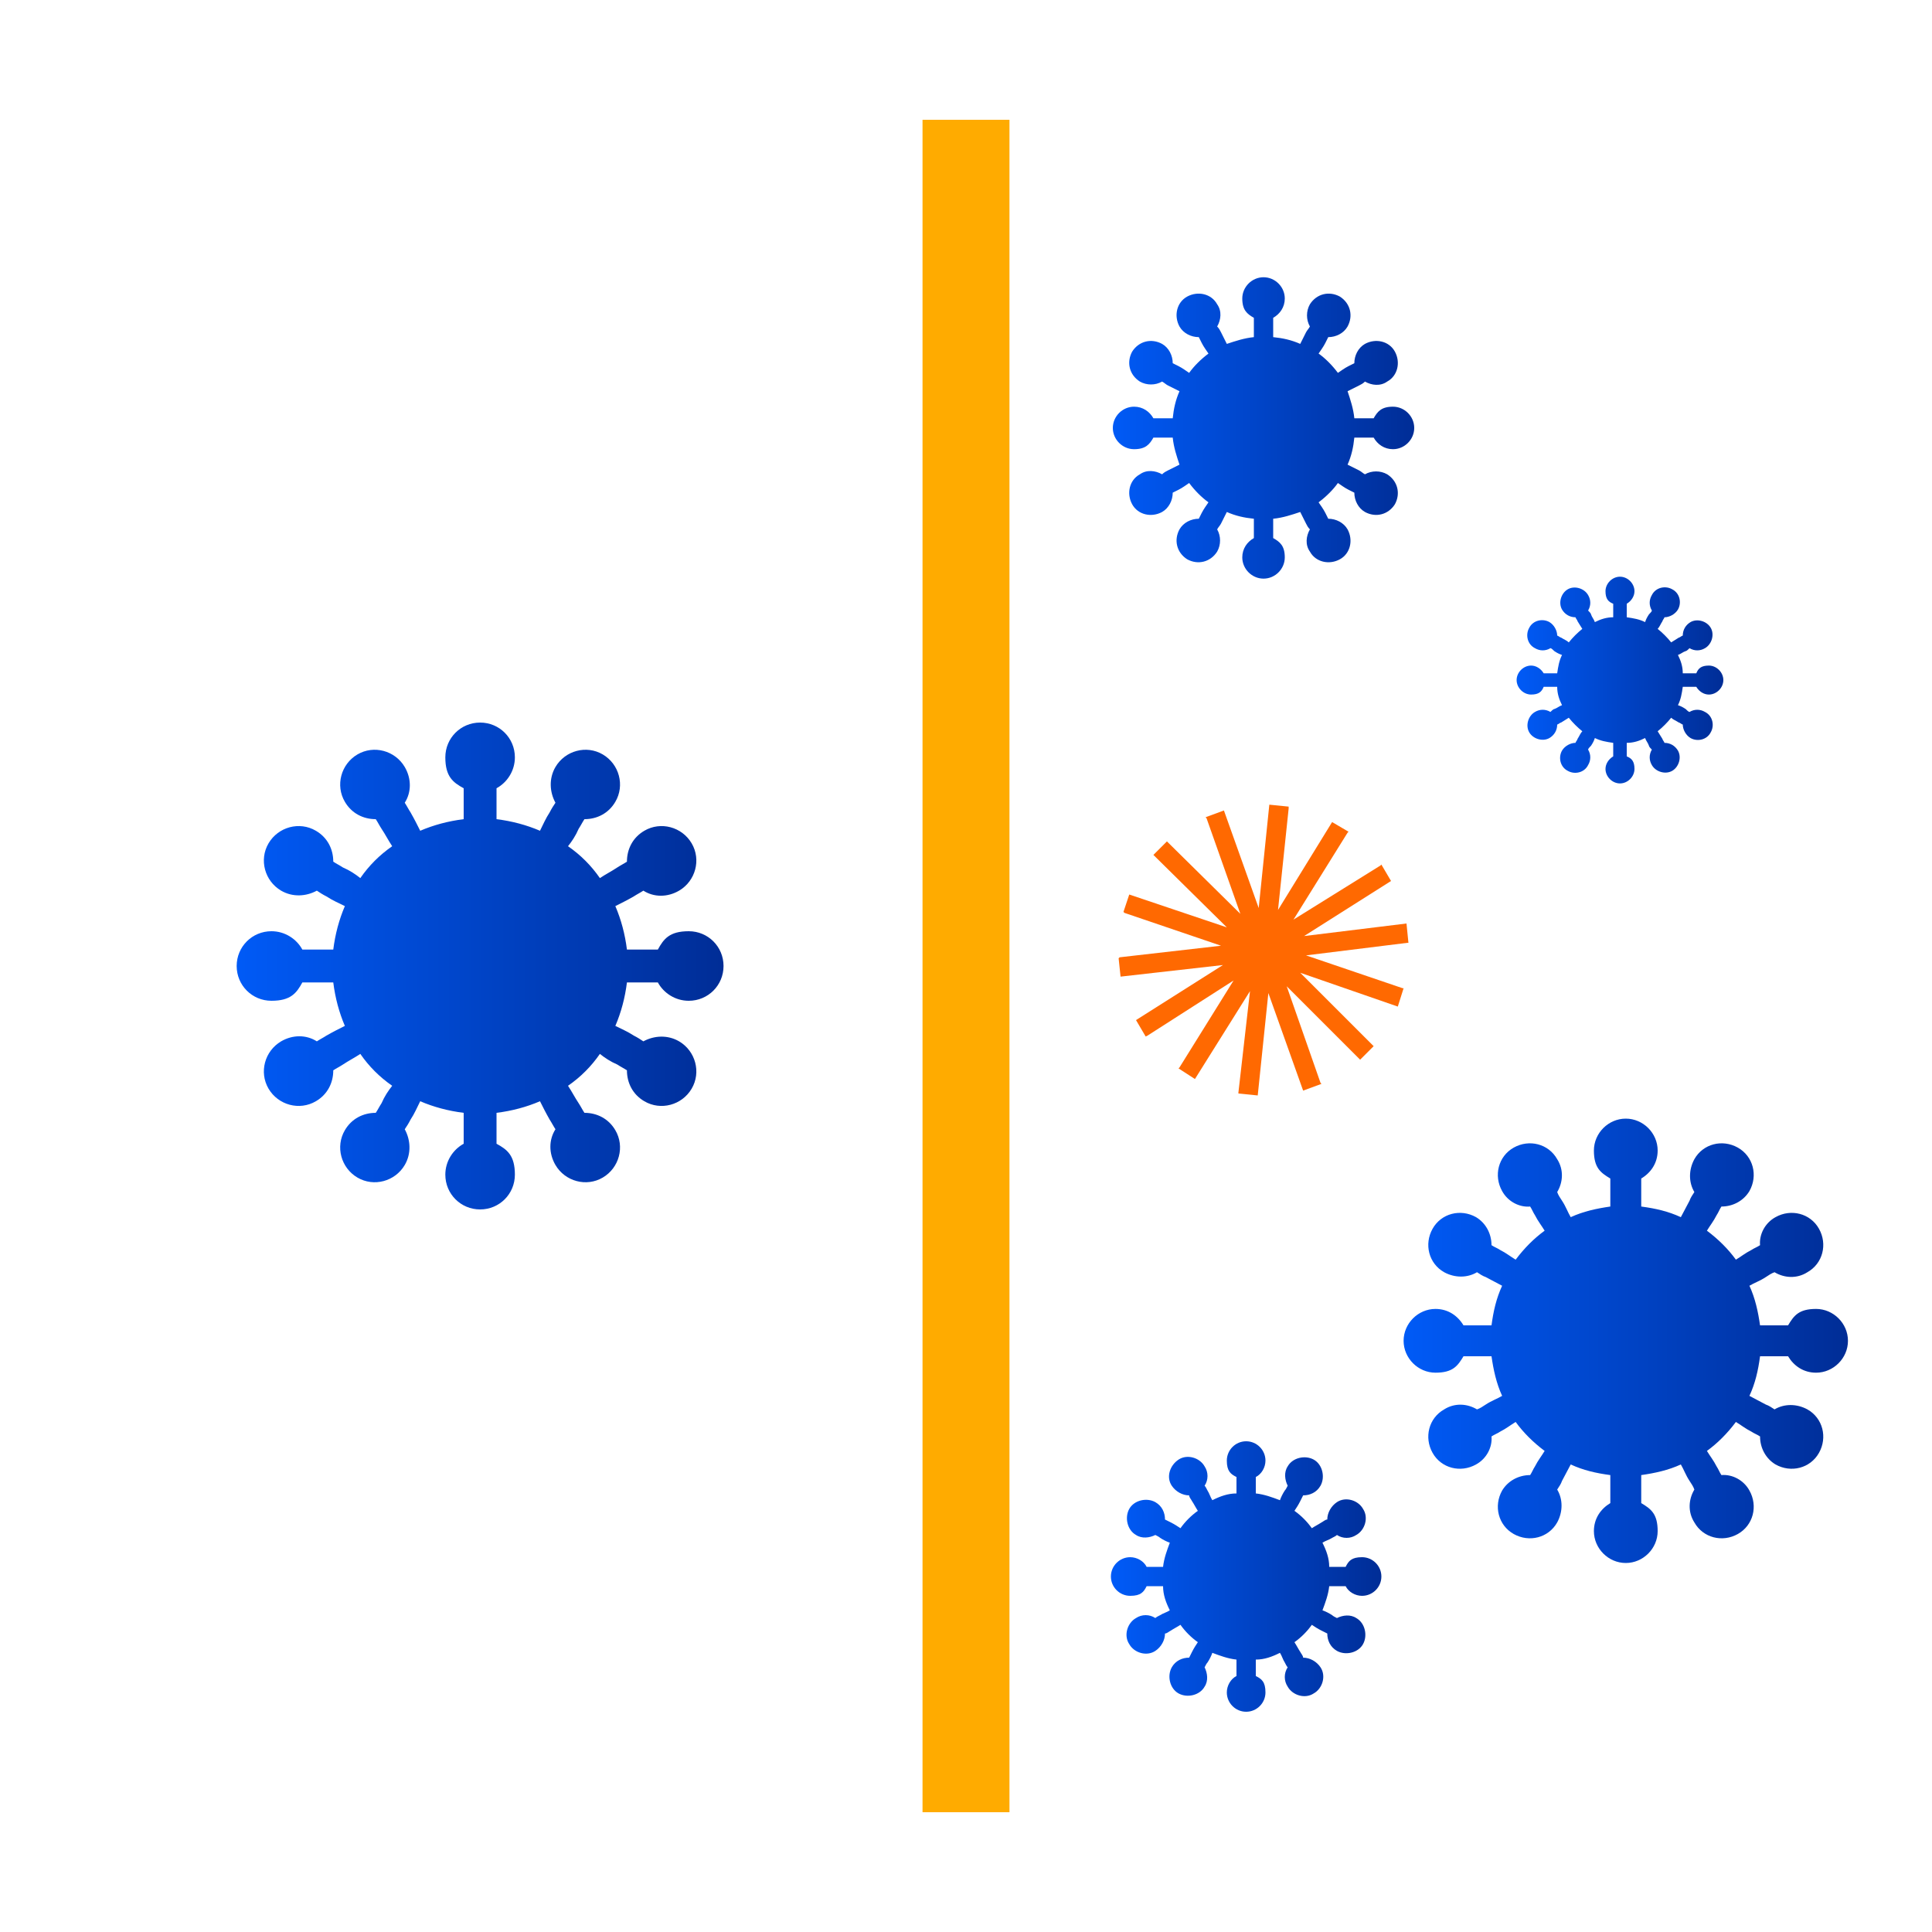
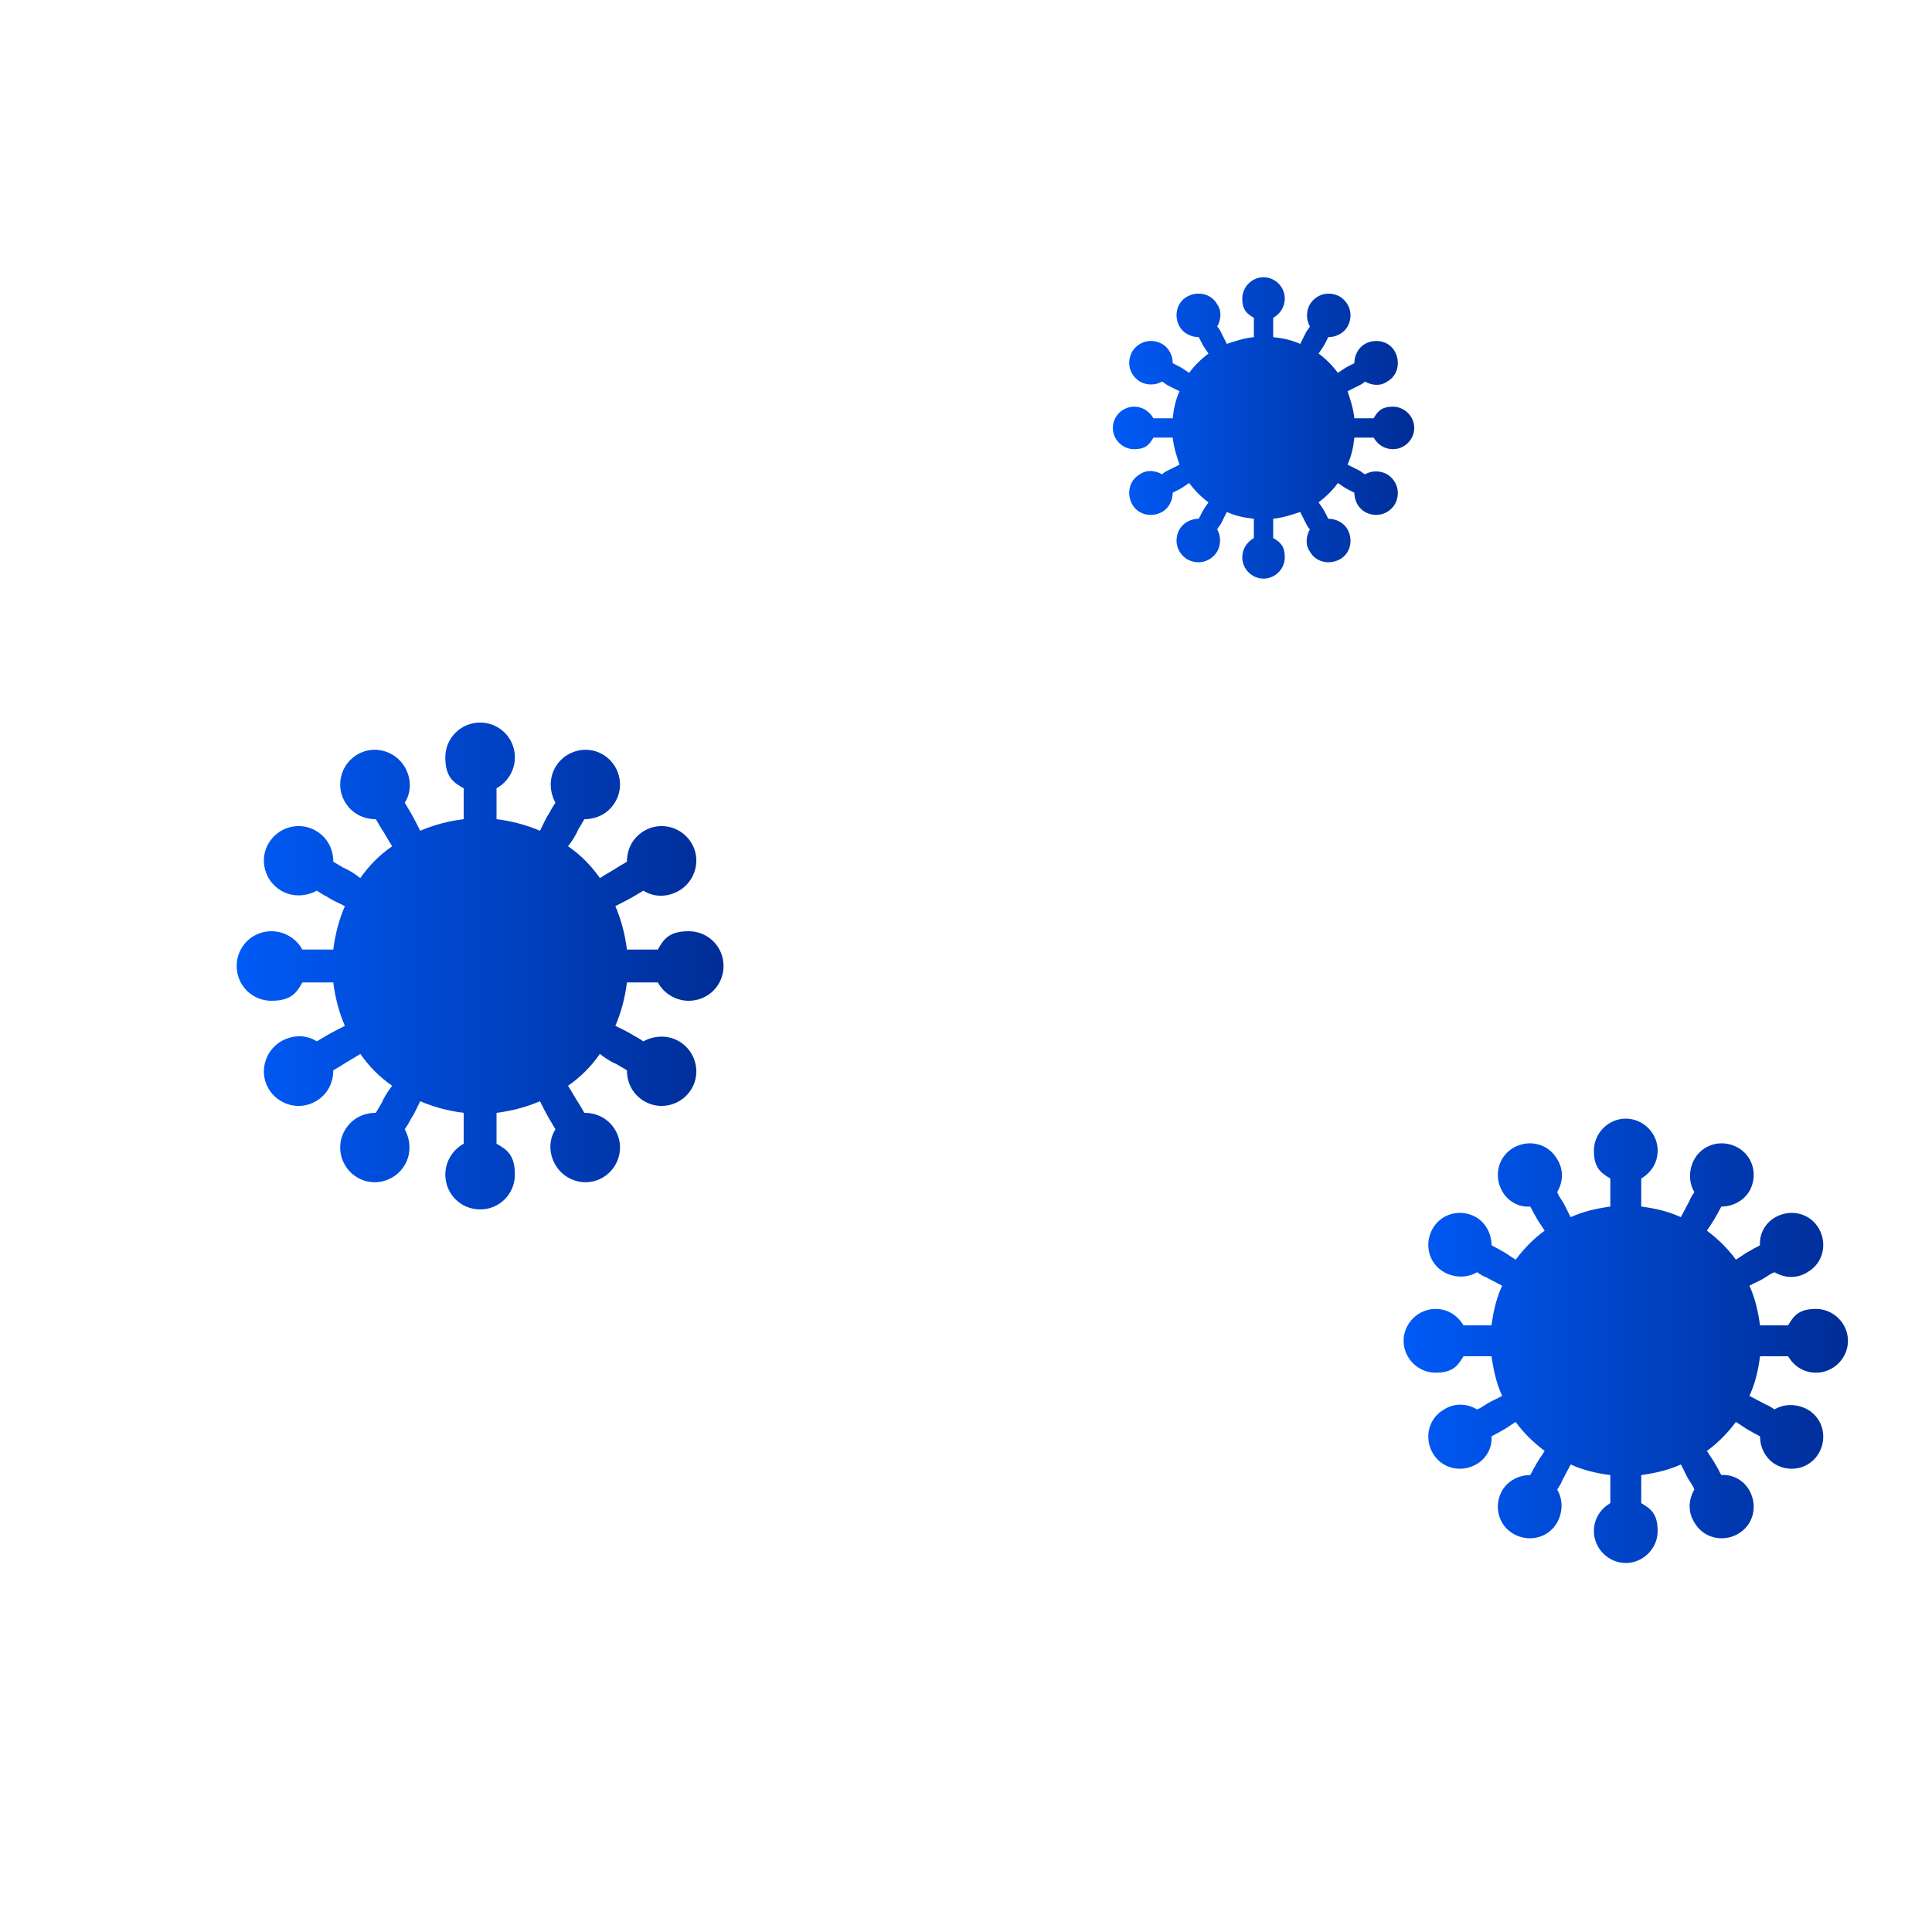
<svg xmlns="http://www.w3.org/2000/svg" xmlns:xlink="http://www.w3.org/1999/xlink" id="Capa_1" viewBox="0 0 200 200">
  <defs>
    <style>      .st0 {        fill: #ffab00;      }      .st1 {        fill: url(#Degradado_sin_nombre_154);      }      .st2 {        fill: url(#Degradado_sin_nombre_151);      }      .st3 {        fill: url(#Degradado_sin_nombre_153);      }      .st4 {        fill: url(#Degradado_sin_nombre_152);      }      .st5 {        fill: url(#Degradado_sin_nombre_15);      }      .st6 {        fill: #ff6901;      }    </style>
    <linearGradient id="Degradado_sin_nombre_15" data-name="Degradado sin nombre 15" x1="24.8" y1="100" x2="74.9" y2="100" gradientUnits="userSpaceOnUse">
      <stop offset="0" stop-color="#005af6" />
      <stop offset="1" stop-color="#002d96" />
    </linearGradient>
    <linearGradient id="Degradado_sin_nombre_151" data-name="Degradado sin nombre 15" x1="115.2" y1="44.2" x2="146.4" y2="44.2" xlink:href="#Degradado_sin_nombre_15" />
    <linearGradient id="Degradado_sin_nombre_152" data-name="Degradado sin nombre 15" x1="157.1" y1="70.4" x2="178.5" y2="70.4" xlink:href="#Degradado_sin_nombre_15" />
    <linearGradient id="Degradado_sin_nombre_153" data-name="Degradado sin nombre 15" x1="115.5" y1="163.3" x2="143" y2="163.3" xlink:href="#Degradado_sin_nombre_15" />
    <linearGradient id="Degradado_sin_nombre_154" data-name="Degradado sin nombre 15" x1="145.7" y1="138.8" x2="191.3" y2="138.8" xlink:href="#Degradado_sin_nombre_15" />
  </defs>
-   <rect class="st0" x="95.5" y="12.4" width="9" height="175.2" />
  <path class="st5" d="M67,101.7c.4,0,.8,0,1.1,0,.6,1.1,1.8,1.9,3.2,1.9,2,0,3.6-1.6,3.6-3.6s-1.6-3.6-3.6-3.6-2.6.8-3.2,1.9c-.4,0-.8,0-1.1,0-.7,0-1.4,0-2.1,0-.2-1.6-.6-3.1-1.2-4.5.6-.3,1.2-.6,1.9-1,.3-.2.7-.4,1-.6,1.1.7,2.5.7,3.7,0,1.7-1,2.3-3.2,1.3-4.9-1-1.7-3.2-2.3-4.9-1.3-1.2.7-1.8,1.9-1.8,3.2-.3.2-.7.4-1,.6-.6.4-1.2.7-1.8,1.1-.9-1.3-2-2.4-3.3-3.3.4-.5.8-1.1,1.1-1.8.2-.3.4-.7.6-1,1.3,0,2.5-.6,3.2-1.8,1-1.7.4-3.9-1.3-4.9-1.7-1-3.9-.4-4.9,1.3-.7,1.2-.6,2.6,0,3.7-.2.3-.4.6-.6,1-.4.6-.7,1.3-1,1.9-1.4-.6-2.9-1-4.5-1.2,0-.7,0-1.4,0-2.1s0-.8,0-1.1c1.1-.6,1.9-1.8,1.9-3.2,0-2-1.6-3.6-3.6-3.6s-3.6,1.6-3.6,3.6.8,2.6,1.9,3.2c0,.4,0,.8,0,1.1,0,.7,0,1.4,0,2.1-1.6.2-3.1.6-4.5,1.2-.3-.6-.6-1.2-1-1.9-.2-.3-.4-.7-.6-1,.7-1.1.7-2.5,0-3.7-1-1.7-3.2-2.3-4.9-1.3s-2.3,3.2-1.3,4.9c.7,1.2,1.9,1.8,3.2,1.8.2.3.4.7.6,1,.4.6.7,1.2,1.1,1.8-1.3.9-2.4,2-3.3,3.3-.5-.4-1.1-.8-1.8-1.1-.3-.2-.7-.4-1-.6,0-1.3-.6-2.5-1.8-3.2-1.7-1-3.9-.4-4.9,1.3-1,1.7-.4,3.9,1.3,4.9,1.2.7,2.6.6,3.7,0,.3.2.6.4,1,.6.6.4,1.3.7,1.9,1-.6,1.4-1,2.9-1.2,4.5-.7,0-1.4,0-2.1,0s-.8,0-1.1,0c-.6-1.1-1.8-1.9-3.2-1.9-2,0-3.6,1.6-3.6,3.6s1.6,3.6,3.6,3.6,2.6-.8,3.2-1.9c.4,0,.8,0,1.1,0,.7,0,1.4,0,2.1,0,.2,1.6.6,3.1,1.2,4.5-.6.3-1.2.6-1.9,1-.3.2-.7.4-1,.6-1.1-.7-2.5-.7-3.7,0-1.7,1-2.3,3.2-1.3,4.9,1,1.7,3.2,2.3,4.9,1.3,1.2-.7,1.8-1.9,1.8-3.2.3-.2.7-.4,1-.6.6-.4,1.2-.7,1.8-1.1.9,1.3,2,2.4,3.3,3.3-.4.5-.8,1.1-1.1,1.8-.2.3-.4.7-.6,1-1.3,0-2.5.6-3.2,1.8-1,1.7-.4,3.9,1.3,4.9,1.7,1,3.9.4,4.9-1.3.7-1.2.6-2.6,0-3.7.2-.3.4-.6.6-1,.4-.6.7-1.3,1-1.9,1.4.6,2.9,1,4.5,1.2,0,.7,0,1.4,0,2.1s0,.8,0,1.1c-1.1.6-1.9,1.8-1.9,3.2,0,2,1.6,3.6,3.6,3.6s3.6-1.6,3.6-3.6-.8-2.6-1.9-3.2c0-.4,0-.8,0-1.1,0-.7,0-1.4,0-2.1,1.6-.2,3.1-.6,4.5-1.2.3.6.6,1.2,1,1.9.2.3.4.7.6,1-.7,1.1-.7,2.5,0,3.7,1,1.7,3.2,2.3,4.9,1.3,1.7-1,2.3-3.2,1.3-4.9-.7-1.2-1.9-1.8-3.2-1.8-.2-.3-.4-.7-.6-1-.4-.6-.7-1.2-1.1-1.8,1.3-.9,2.4-2,3.3-3.3.5.4,1.1.8,1.8,1.1.3.2.7.4,1,.6,0,1.3.6,2.5,1.8,3.2,1.7,1,3.9.4,4.9-1.3,1-1.7.4-3.9-1.3-4.9-1.2-.7-2.6-.6-3.7,0-.3-.2-.6-.4-1-.6-.6-.4-1.3-.7-1.9-1,.6-1.4,1-2.9,1.2-4.5.7,0,1.4,0,2.1,0Z" />
  <path class="st2" d="M141.5,45.3c.2,0,.5,0,.7,0,.4.7,1.1,1.2,2,1.2,1.2,0,2.2-1,2.2-2.2s-1-2.2-2.2-2.2-1.6.5-2,1.2c-.2,0-.5,0-.7,0-.5,0-.9,0-1.3,0-.1-1-.4-1.9-.7-2.8.4-.2.8-.4,1.2-.6.2-.1.4-.2.6-.4.7.4,1.6.5,2.3,0,1.1-.6,1.4-2,.8-3.1-.6-1.1-2-1.4-3.1-.8-.7.4-1.1,1.2-1.1,2-.2.1-.4.2-.6.3-.4.2-.8.5-1.1.7-.6-.8-1.3-1.5-2-2,.2-.3.5-.7.7-1.1.1-.2.2-.4.3-.6.8,0,1.6-.4,2-1.1.6-1.1.3-2.4-.8-3.1-1.1-.6-2.4-.3-3.1.8-.4.7-.4,1.6,0,2.3-.1.2-.3.4-.4.6-.2.4-.4.8-.6,1.2-.9-.4-1.8-.6-2.8-.7,0-.4,0-.8,0-1.3s0-.5,0-.7c.7-.4,1.2-1.1,1.2-2,0-1.2-1-2.2-2.2-2.2s-2.2,1-2.2,2.2.5,1.6,1.2,2c0,.2,0,.5,0,.7,0,.5,0,.9,0,1.3-1,.1-1.9.4-2.8.7-.2-.4-.4-.8-.6-1.2-.1-.2-.2-.4-.4-.6.4-.7.5-1.6,0-2.3-.6-1.1-2-1.4-3.1-.8s-1.4,2-.8,3.1c.4.7,1.2,1.1,2,1.1.1.2.2.4.3.6.2.4.5.8.7,1.1-.8.6-1.5,1.3-2,2-.3-.2-.7-.5-1.1-.7-.2-.1-.4-.2-.6-.3,0-.8-.4-1.6-1.1-2-1.1-.6-2.4-.3-3.1.8-.6,1.1-.3,2.4.8,3.1.7.4,1.6.4,2.3,0,.2.1.4.3.6.4.4.2.8.4,1.2.6-.4.9-.6,1.8-.7,2.8-.4,0-.8,0-1.3,0s-.5,0-.7,0c-.4-.7-1.1-1.2-2-1.2-1.2,0-2.2,1-2.2,2.2s1,2.2,2.2,2.2,1.6-.5,2-1.2c.2,0,.5,0,.7,0,.5,0,.9,0,1.3,0,.1,1,.4,1.9.7,2.8-.4.2-.8.4-1.2.6-.2.1-.4.2-.6.4-.7-.4-1.6-.5-2.3,0-1.1.6-1.4,2-.8,3.1.6,1.1,2,1.4,3.1.8.7-.4,1.1-1.2,1.1-2,.2-.1.4-.2.6-.3.4-.2.8-.5,1.1-.7.6.8,1.3,1.5,2,2-.2.3-.5.7-.7,1.1-.1.2-.2.4-.3.6-.8,0-1.6.4-2,1.1-.6,1.1-.3,2.4.8,3.1,1.1.6,2.4.3,3.1-.8.4-.7.4-1.6,0-2.3.1-.2.3-.4.4-.6.2-.4.4-.8.6-1.2.9.4,1.8.6,2.8.7,0,.4,0,.8,0,1.3s0,.5,0,.7c-.7.4-1.2,1.1-1.2,2,0,1.2,1,2.2,2.2,2.2s2.2-1,2.2-2.2-.5-1.6-1.2-2c0-.2,0-.5,0-.7,0-.5,0-.9,0-1.3,1-.1,1.9-.4,2.8-.7.2.4.4.8.6,1.2.1.2.2.4.4.6-.4.7-.5,1.6,0,2.3.6,1.1,2,1.4,3.1.8,1.1-.6,1.4-2,.8-3.1-.4-.7-1.2-1.1-2-1.1-.1-.2-.2-.4-.3-.6-.2-.4-.5-.8-.7-1.1.8-.6,1.5-1.3,2-2,.3.2.7.5,1.1.7.2.1.4.2.6.3,0,.8.4,1.6,1.1,2,1.1.6,2.4.3,3.1-.8.6-1.1.3-2.4-.8-3.1-.7-.4-1.6-.4-2.3,0-.2-.1-.4-.3-.6-.4-.4-.2-.8-.4-1.2-.6.4-.9.6-1.8.7-2.8.4,0,.8,0,1.3,0Z" />
-   <path class="st4" d="M175.1,71.1c.2,0,.3,0,.5,0,.3.5.8.8,1.3.8.8,0,1.5-.7,1.5-1.5s-.7-1.5-1.5-1.5-1.1.3-1.3.8c-.2,0-.3,0-.5,0-.3,0-.6,0-.9,0,0-.7-.2-1.3-.5-1.9.3-.1.5-.3.8-.4.1,0,.3-.2.4-.3.5.3,1.1.3,1.6,0,.7-.4,1-1.4.6-2.1-.4-.7-1.4-1-2.1-.6-.5.3-.8.8-.8,1.4-.1,0-.3.2-.4.2-.3.2-.5.3-.8.5-.4-.5-.9-1-1.4-1.4.2-.2.3-.5.5-.8,0-.1.2-.3.2-.4.5,0,1.1-.3,1.4-.8.4-.7.2-1.7-.6-2.1-.7-.4-1.7-.2-2.1.6-.3.5-.3,1.1,0,1.6,0,.1-.2.3-.3.4-.2.3-.3.5-.4.8-.6-.3-1.2-.4-1.9-.5,0-.3,0-.6,0-.9s0-.3,0-.5c.5-.3.8-.8.8-1.3,0-.8-.7-1.5-1.5-1.5s-1.5.7-1.5,1.5.3,1.1.8,1.3c0,.2,0,.3,0,.5,0,.3,0,.6,0,.9-.7,0-1.3.2-1.9.5-.1-.3-.3-.5-.4-.8,0-.1-.2-.3-.3-.4.3-.5.3-1.1,0-1.6-.4-.7-1.4-1-2.1-.6s-1,1.4-.6,2.1c.3.5.8.8,1.4.8,0,.1.2.3.2.4.2.3.3.5.5.8-.5.4-1,.9-1.4,1.4-.2-.2-.5-.3-.8-.5-.1,0-.3-.2-.4-.2,0-.5-.3-1.1-.8-1.4-.7-.4-1.7-.2-2.1.6-.4.7-.2,1.7.6,2.1.5.3,1.1.3,1.6,0,.1,0,.3.2.4.3.3.2.5.3.8.4-.3.6-.4,1.2-.5,1.9-.3,0-.6,0-.9,0s-.3,0-.5,0c-.3-.5-.8-.8-1.3-.8-.8,0-1.5.7-1.5,1.5s.7,1.5,1.5,1.5,1.1-.3,1.3-.8c.2,0,.3,0,.5,0,.3,0,.6,0,.9,0,0,.7.2,1.3.5,1.9-.3.1-.5.3-.8.4-.1,0-.3.2-.4.3-.5-.3-1.1-.3-1.6,0-.7.4-1,1.4-.6,2.1.4.7,1.4,1,2.1.6.5-.3.8-.8.8-1.4.1,0,.3-.2.4-.2.3-.2.5-.3.8-.5.4.5.9,1,1.4,1.4-.2.2-.3.5-.5.8,0,.1-.2.3-.2.4-.5,0-1.1.3-1.4.8-.4.7-.2,1.7.6,2.1.7.4,1.7.2,2.1-.6.3-.5.3-1.1,0-1.6,0-.1.2-.3.3-.4.2-.3.3-.5.4-.8.6.3,1.2.4,1.9.5,0,.3,0,.6,0,.9s0,.3,0,.5c-.5.3-.8.8-.8,1.3,0,.8.7,1.5,1.5,1.5s1.5-.7,1.5-1.5-.3-1.1-.8-1.3c0-.2,0-.3,0-.5,0-.3,0-.6,0-.9.7,0,1.3-.2,1.9-.5.1.3.3.5.4.8,0,.1.2.3.3.4-.3.5-.3,1.1,0,1.6.4.7,1.4,1,2.1.6.7-.4,1-1.4.6-2.1-.3-.5-.8-.8-1.4-.8,0-.1-.2-.3-.2-.4-.2-.3-.3-.5-.5-.8.5-.4,1-.9,1.4-1.4.2.2.5.3.8.5.1,0,.3.2.4.2,0,.5.3,1.1.8,1.4.7.4,1.7.2,2.1-.6.4-.7.2-1.7-.6-2.1-.5-.3-1.1-.3-1.6,0-.1,0-.3-.2-.4-.3-.3-.2-.5-.3-.8-.4.3-.6.4-1.2.5-1.9.3,0,.6,0,.9,0Z" />
-   <path class="st3" d="M138.7,164.2c.2,0,.4,0,.6,0,.3.6,1,1,1.7,1,1.1,0,2-.9,2-2s-.9-2-2-2-1.4.4-1.7,1c-.2,0-.4,0-.6,0-.4,0-.8,0-1.1,0,0-.9-.3-1.7-.7-2.5.3-.2.7-.3,1-.5.2-.1.4-.2.5-.3.6.4,1.4.4,2,0,.9-.5,1.3-1.8.7-2.7-.5-.9-1.8-1.3-2.7-.7-.6.4-1,1.1-1,1.8-.2,0-.4.2-.6.3-.3.2-.7.4-1,.6-.5-.7-1.1-1.3-1.8-1.8.2-.3.4-.6.6-1,.1-.2.2-.4.3-.6.7,0,1.4-.3,1.8-1,.5-.9.2-2.2-.7-2.7-.9-.5-2.2-.2-2.7.7-.4.6-.3,1.4,0,2-.1.2-.2.4-.3.5-.2.3-.4.7-.5,1-.8-.3-1.6-.6-2.5-.7,0-.4,0-.7,0-1.1s0-.4,0-.6c.6-.3,1-1,1-1.7,0-1.1-.9-2-2-2s-2,.9-2,2,.4,1.4,1,1.7c0,.2,0,.4,0,.6,0,.4,0,.8,0,1.1-.9,0-1.7.3-2.5.7-.2-.3-.3-.7-.5-1-.1-.2-.2-.4-.3-.5.4-.6.4-1.4,0-2-.5-.9-1.8-1.3-2.7-.7s-1.3,1.8-.7,2.7c.4.6,1.1,1,1.8,1,0,.2.2.4.3.6.2.3.4.7.6,1-.7.5-1.3,1.1-1.8,1.8-.3-.2-.6-.4-1-.6-.2-.1-.4-.2-.6-.3,0-.7-.3-1.4-1-1.8-.9-.5-2.2-.2-2.7.7-.5.9-.2,2.2.7,2.7.6.4,1.4.3,2,0,.2.1.4.2.5.3.3.2.7.4,1,.5-.3.8-.6,1.6-.7,2.5-.4,0-.7,0-1.1,0s-.4,0-.6,0c-.3-.6-1-1-1.7-1-1.1,0-2,.9-2,2s.9,2,2,2,1.4-.4,1.7-1c.2,0,.4,0,.6,0,.4,0,.8,0,1.1,0,0,.9.3,1.7.7,2.5-.3.2-.7.3-1,.5-.2.1-.4.2-.5.3-.6-.4-1.4-.4-2,0-.9.5-1.3,1.8-.7,2.7.5.9,1.8,1.3,2.7.7.6-.4,1-1.1,1-1.8.2,0,.4-.2.6-.3.3-.2.7-.4,1-.6.5.7,1.1,1.3,1.8,1.8-.2.3-.4.6-.6,1-.1.2-.2.4-.3.6-.7,0-1.4.3-1.8,1-.5.9-.2,2.2.7,2.7.9.5,2.2.2,2.7-.7.4-.6.3-1.4,0-2,.1-.2.2-.4.3-.5.2-.3.4-.7.5-1,.8.3,1.6.6,2.5.7,0,.4,0,.7,0,1.1s0,.4,0,.6c-.6.3-1,1-1,1.7,0,1.1.9,2,2,2s2-.9,2-2-.4-1.4-1-1.7c0-.2,0-.4,0-.6,0-.4,0-.8,0-1.1.9,0,1.7-.3,2.5-.7.2.3.3.7.5,1,.1.2.2.4.3.5-.4.6-.4,1.4,0,2,.5.9,1.8,1.3,2.7.7.9-.5,1.3-1.8.7-2.7-.4-.6-1.1-1-1.8-1,0-.2-.2-.4-.3-.6-.2-.3-.4-.7-.6-1,.7-.5,1.3-1.1,1.8-1.8.3.2.6.4,1,.6.2.1.4.2.6.3,0,.7.3,1.4,1,1.8.9.5,2.2.2,2.7-.7.5-.9.2-2.2-.7-2.7-.6-.4-1.4-.3-2,0-.2-.1-.4-.2-.5-.3-.3-.2-.7-.4-1-.5.3-.8.6-1.6.7-2.5.4,0,.7,0,1.1,0Z" />
  <path class="st1" d="M184.1,140.4c.4,0,.7,0,1,0,.6,1,1.6,1.7,2.9,1.7,1.8,0,3.3-1.5,3.3-3.3s-1.5-3.3-3.3-3.3-2.3.7-2.9,1.7c-.3,0-.7,0-1,0-.7,0-1.3,0-1.9,0-.2-1.4-.5-2.8-1.1-4.1.5-.3,1.1-.5,1.7-.9.3-.2.6-.4.9-.5,1,.6,2.3.7,3.4,0,1.6-.9,2.1-2.9,1.2-4.5-.9-1.6-2.9-2.1-4.5-1.2-1.1.6-1.7,1.8-1.6,2.9-.3.2-.6.3-.9.5-.6.3-1.1.7-1.6,1-.8-1.1-1.8-2.1-3-3,.3-.5.7-1,1-1.6.2-.3.3-.6.5-.9,1.2,0,2.3-.6,2.9-1.6.9-1.6.4-3.6-1.2-4.5-1.6-.9-3.6-.4-4.5,1.2-.6,1.1-.6,2.4,0,3.4-.2.3-.4.6-.5.9-.3.6-.6,1.1-.9,1.7-1.3-.6-2.6-.9-4.1-1.1,0-.6,0-1.2,0-1.9s0-.7,0-1c1-.6,1.7-1.6,1.7-2.9,0-1.8-1.5-3.3-3.3-3.3s-3.3,1.5-3.3,3.3.7,2.3,1.7,2.9c0,.3,0,.7,0,1,0,.7,0,1.3,0,1.9-1.4.2-2.8.5-4.1,1.1-.3-.5-.5-1.1-.9-1.7-.2-.3-.4-.6-.5-.9.6-1,.7-2.3,0-3.4-.9-1.6-2.9-2.1-4.5-1.2-1.6.9-2.1,2.9-1.2,4.5.6,1.1,1.8,1.7,2.9,1.6.2.3.3.6.5.9.3.6.7,1.1,1,1.6-1.1.8-2.1,1.8-3,3-.5-.3-1-.7-1.6-1-.3-.2-.6-.3-.9-.5,0-1.2-.6-2.3-1.6-2.9-1.6-.9-3.6-.4-4.5,1.2-.9,1.6-.4,3.6,1.2,4.5,1.1.6,2.4.6,3.4,0,.3.2.6.4.9.5.6.3,1.1.6,1.7.9-.6,1.3-.9,2.6-1.1,4.1-.6,0-1.2,0-1.9,0s-.7,0-1,0c-.6-1-1.6-1.7-2.9-1.7-1.8,0-3.3,1.5-3.3,3.3s1.5,3.3,3.3,3.3,2.3-.7,2.9-1.7c.3,0,.7,0,1,0,.7,0,1.3,0,1.9,0,.2,1.4.5,2.8,1.1,4.1-.5.3-1.1.5-1.7.9-.3.2-.6.4-.9.5-1-.6-2.3-.7-3.4,0-1.6.9-2.1,2.9-1.2,4.5.9,1.6,2.9,2.1,4.5,1.2,1.1-.6,1.7-1.8,1.6-2.9.3-.2.6-.3.9-.5.6-.3,1.1-.7,1.6-1,.8,1.1,1.8,2.1,3,3-.3.5-.7,1-1,1.6-.2.3-.3.6-.5.9-1.2,0-2.3.6-2.9,1.6-.9,1.6-.4,3.6,1.2,4.5,1.6.9,3.6.4,4.5-1.2.6-1.1.6-2.4,0-3.4.2-.3.4-.6.5-.9.3-.6.6-1.1.9-1.7,1.3.6,2.6.9,4.1,1.1,0,.6,0,1.2,0,1.9s0,.7,0,1c-1,.6-1.7,1.6-1.7,2.9,0,1.8,1.5,3.3,3.3,3.3s3.3-1.5,3.3-3.3-.7-2.3-1.7-2.9c0-.3,0-.7,0-1,0-.7,0-1.3,0-1.9,1.4-.2,2.8-.5,4.1-1.1.3.5.5,1.1.9,1.7.2.3.4.6.5.9-.6,1-.7,2.3,0,3.4.9,1.6,2.9,2.1,4.5,1.2,1.6-.9,2.1-2.9,1.2-4.5-.6-1.1-1.8-1.7-2.9-1.6-.2-.3-.3-.6-.5-.9-.3-.6-.7-1.1-1-1.6,1.1-.8,2.1-1.8,3-3,.5.3,1,.7,1.6,1,.3.2.6.3.9.5,0,1.2.6,2.3,1.6,2.9,1.6.9,3.6.4,4.5-1.2.9-1.6.4-3.6-1.2-4.5-1.1-.6-2.4-.6-3.4,0-.3-.2-.6-.4-.9-.5-.6-.3-1.1-.6-1.7-.9.6-1.3.9-2.6,1.1-4.1.6,0,1.2,0,1.9,0Z" />
-   <polygon class="st6" points="145.7 97.6 145.8 97.6 145.6 95.6 135 96.9 144 91.2 143 89.5 142.9 89.6 142.9 89.6 133.9 95.2 139.5 86.2 139.5 86.2 139.6 86.1 137.9 85.1 132.3 94.2 133.4 83.7 133.4 83.7 133.4 83.5 131.4 83.3 130.3 94 126.7 83.9 124.8 84.6 124.9 84.7 124.9 84.7 128.4 94.6 120.9 87.2 120.9 87.2 120.8 87.1 119.4 88.5 127 96 116.9 92.6 116.3 94.4 116.4 94.5 116.4 94.5 126.4 97.9 115.9 99.1 115.9 99.1 115.8 99.2 116 101.1 126.6 99.9 117.6 105.6 118.6 107.3 118.8 107.2 118.8 107.2 127.7 101.5 122.1 110.5 122.1 110.5 122 110.6 123.7 111.7 129.4 102.6 128.2 113.1 128.2 113.1 128.2 113.2 130.2 113.4 131.3 102.8 134.9 112.9 136.8 112.2 136.7 112.1 136.7 112.1 133.2 102.1 140.7 109.6 140.7 109.6 140.8 109.7 142.2 108.3 134.6 100.7 144.7 104.2 145.3 102.3 145.2 102.3 145.2 102.3 135.2 98.9 145.7 97.6 145.7 97.6" />
</svg>